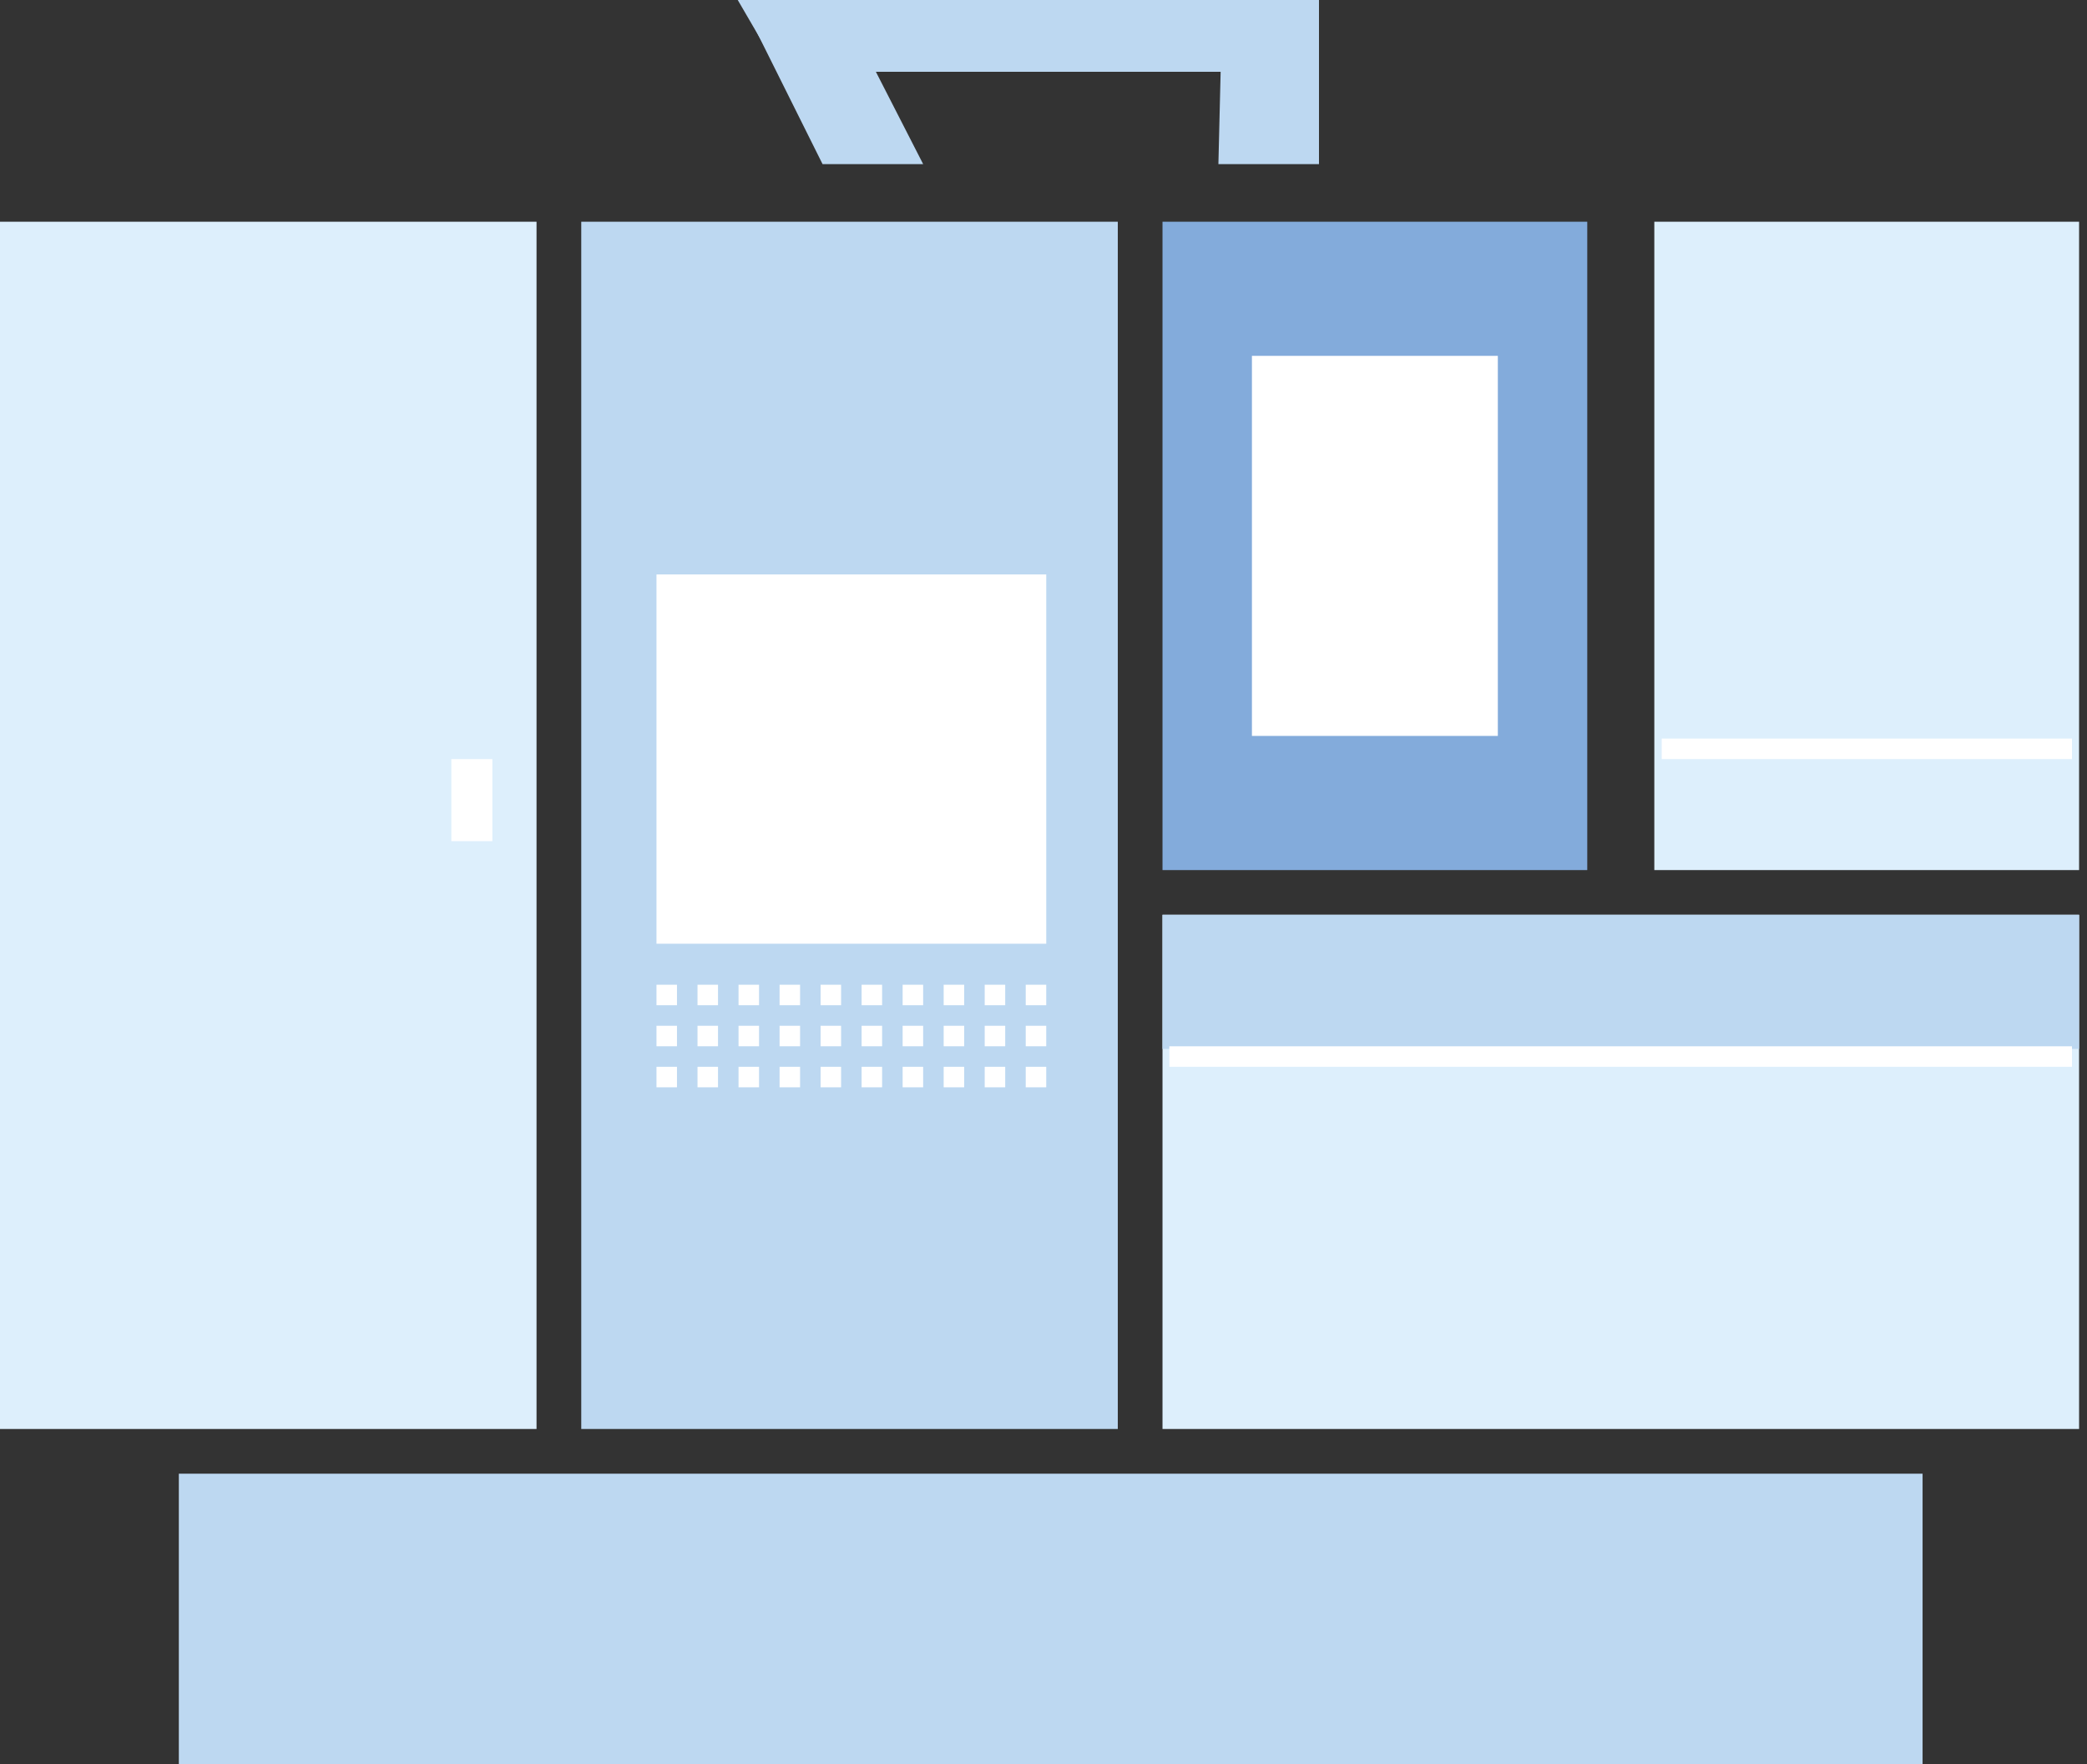
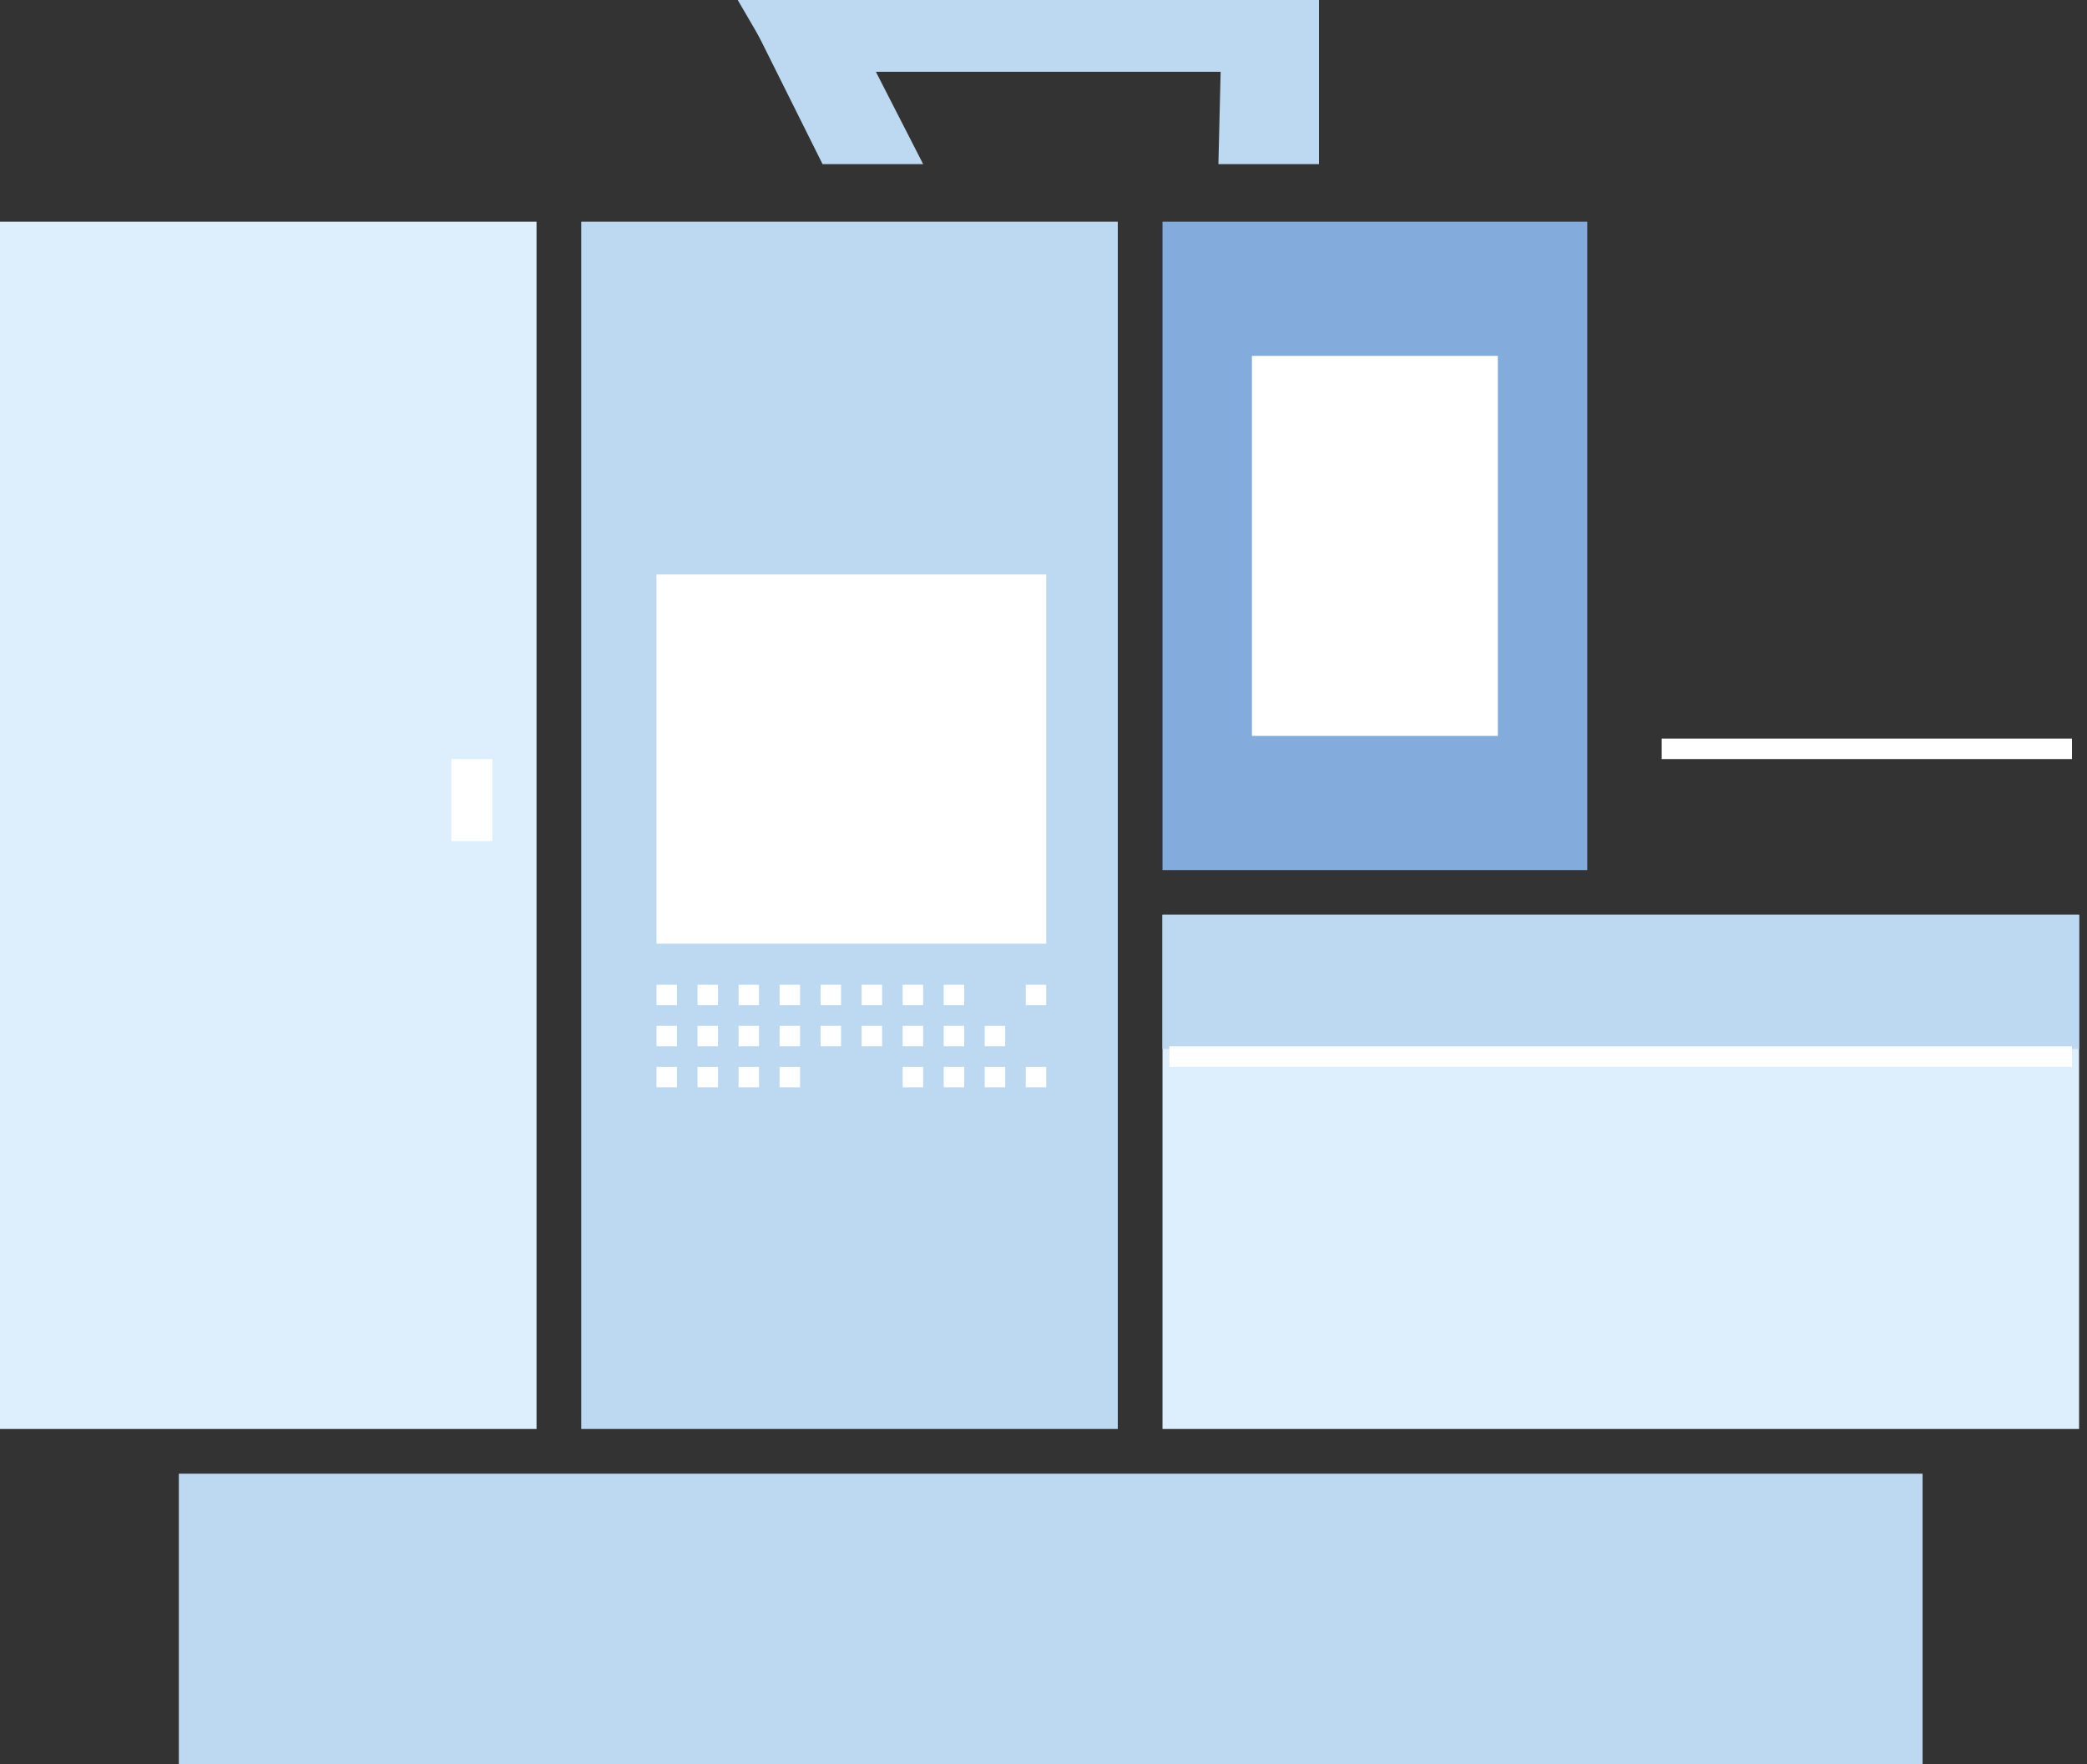
<svg xmlns="http://www.w3.org/2000/svg" viewBox="0 0 97 82" fill="#82abdc">
  <rect x="0" y="0" width="97" height="82" fill="#333333" stroke="none" />
  <rect x="8.312" y="68.492" width="81.046" height="13.508" fill="#BDD8F1" />
  <rect y="10.305" width="24.937" height="56.109" fill="#DDEFFC" />
  <rect x="20.977" y="35.279" width="1.907" height="3.814" fill="white" />
  <rect x="27.016" y="10.305" width="24.937" height="56.109" fill="#BDD8F1" />
  <path d="M34.289 0H61.304V7.628H56.629L56.733 3.337H36.233L34.289 0Z" fill="#BDD8F1" />
  <path d="M34.326 0H39.001L42.907 7.628H38.231L34.429 0H34.326Z" fill="#BDD8F1" />
  <rect x="54.031" y="42.516" width="42.601" height="23.898" fill="#DDEFFC" />
  <rect x="54.031" y="42.516" width="42.601" height="6.234" fill="#BDD8F1" />
  <path d="M54.349 49.581H96.302V48.628H54.349V49.581Z" fill="white" />
  <rect x="54.031" y="10.305" width="19.742" height="30.133" fill="#83ABDB" />
  <rect x="58.187" y="16.539" width="11.43" height="17.664" fill="white" />
  <rect x="30.512" y="26.698" width="18.116" height="17.163" fill="white" />
  <rect x="30.512" y="45.767" width="0.953" height="0.953" fill="white" />
  <rect x="41.953" y="45.767" width="0.953" height="0.953" fill="white" />
  <rect x="32.419" y="45.767" width="0.953" height="0.953" fill="white" />
  <rect x="43.86" y="45.767" width="0.953" height="0.953" fill="white" />
  <rect x="34.326" y="45.767" width="0.953" height="0.953" fill="white" />
-   <rect x="45.767" y="45.767" width="0.953" height="0.953" fill="white" />
  <rect x="36.233" y="45.767" width="0.953" height="0.953" fill="white" />
  <rect x="47.674" y="45.767" width="0.953" height="0.953" fill="white" />
  <rect x="38.139" y="45.767" width="0.953" height="0.953" fill="white" />
  <rect x="40.046" y="45.767" width="0.953" height="0.953" fill="white" />
  <rect x="30.512" y="47.674" width="0.953" height="0.953" fill="white" />
  <rect x="41.953" y="47.674" width="0.953" height="0.953" fill="white" />
  <rect x="32.419" y="47.674" width="0.953" height="0.953" fill="white" />
  <rect x="43.86" y="47.674" width="0.953" height="0.953" fill="white" />
  <rect x="34.326" y="47.674" width="0.953" height="0.953" fill="white" />
  <rect x="45.767" y="47.674" width="0.953" height="0.953" fill="white" />
  <rect x="36.233" y="47.674" width="0.953" height="0.953" fill="white" />
-   <rect x="47.674" y="47.674" width="0.953" height="0.953" fill="white" />
  <rect x="38.139" y="47.674" width="0.953" height="0.953" fill="white" />
  <rect x="40.046" y="47.674" width="0.953" height="0.953" fill="white" />
  <rect x="30.512" y="49.581" width="0.953" height="0.953" fill="white" />
  <rect x="41.953" y="49.581" width="0.953" height="0.953" fill="white" />
  <rect x="32.419" y="49.581" width="0.953" height="0.953" fill="white" />
  <rect x="43.86" y="49.581" width="0.953" height="0.953" fill="white" />
  <rect x="34.326" y="49.581" width="0.953" height="0.953" fill="white" />
  <rect x="45.767" y="49.581" width="0.953" height="0.953" fill="white" />
  <rect x="36.233" y="49.581" width="0.953" height="0.953" fill="white" />
  <rect x="47.674" y="49.581" width="0.953" height="0.953" fill="white" />
-   <rect x="38.139" y="49.581" width="0.953" height="0.953" fill="white" />
-   <rect x="40.046" y="49.581" width="0.953" height="0.953" fill="white" />
-   <rect x="76.89" y="10.305" width="19.742" height="30.133" fill="#DDEFFC" />
  <path d="M77.233 35.279H96.302V34.326H77.233V35.279Z" fill="white" />
</svg>